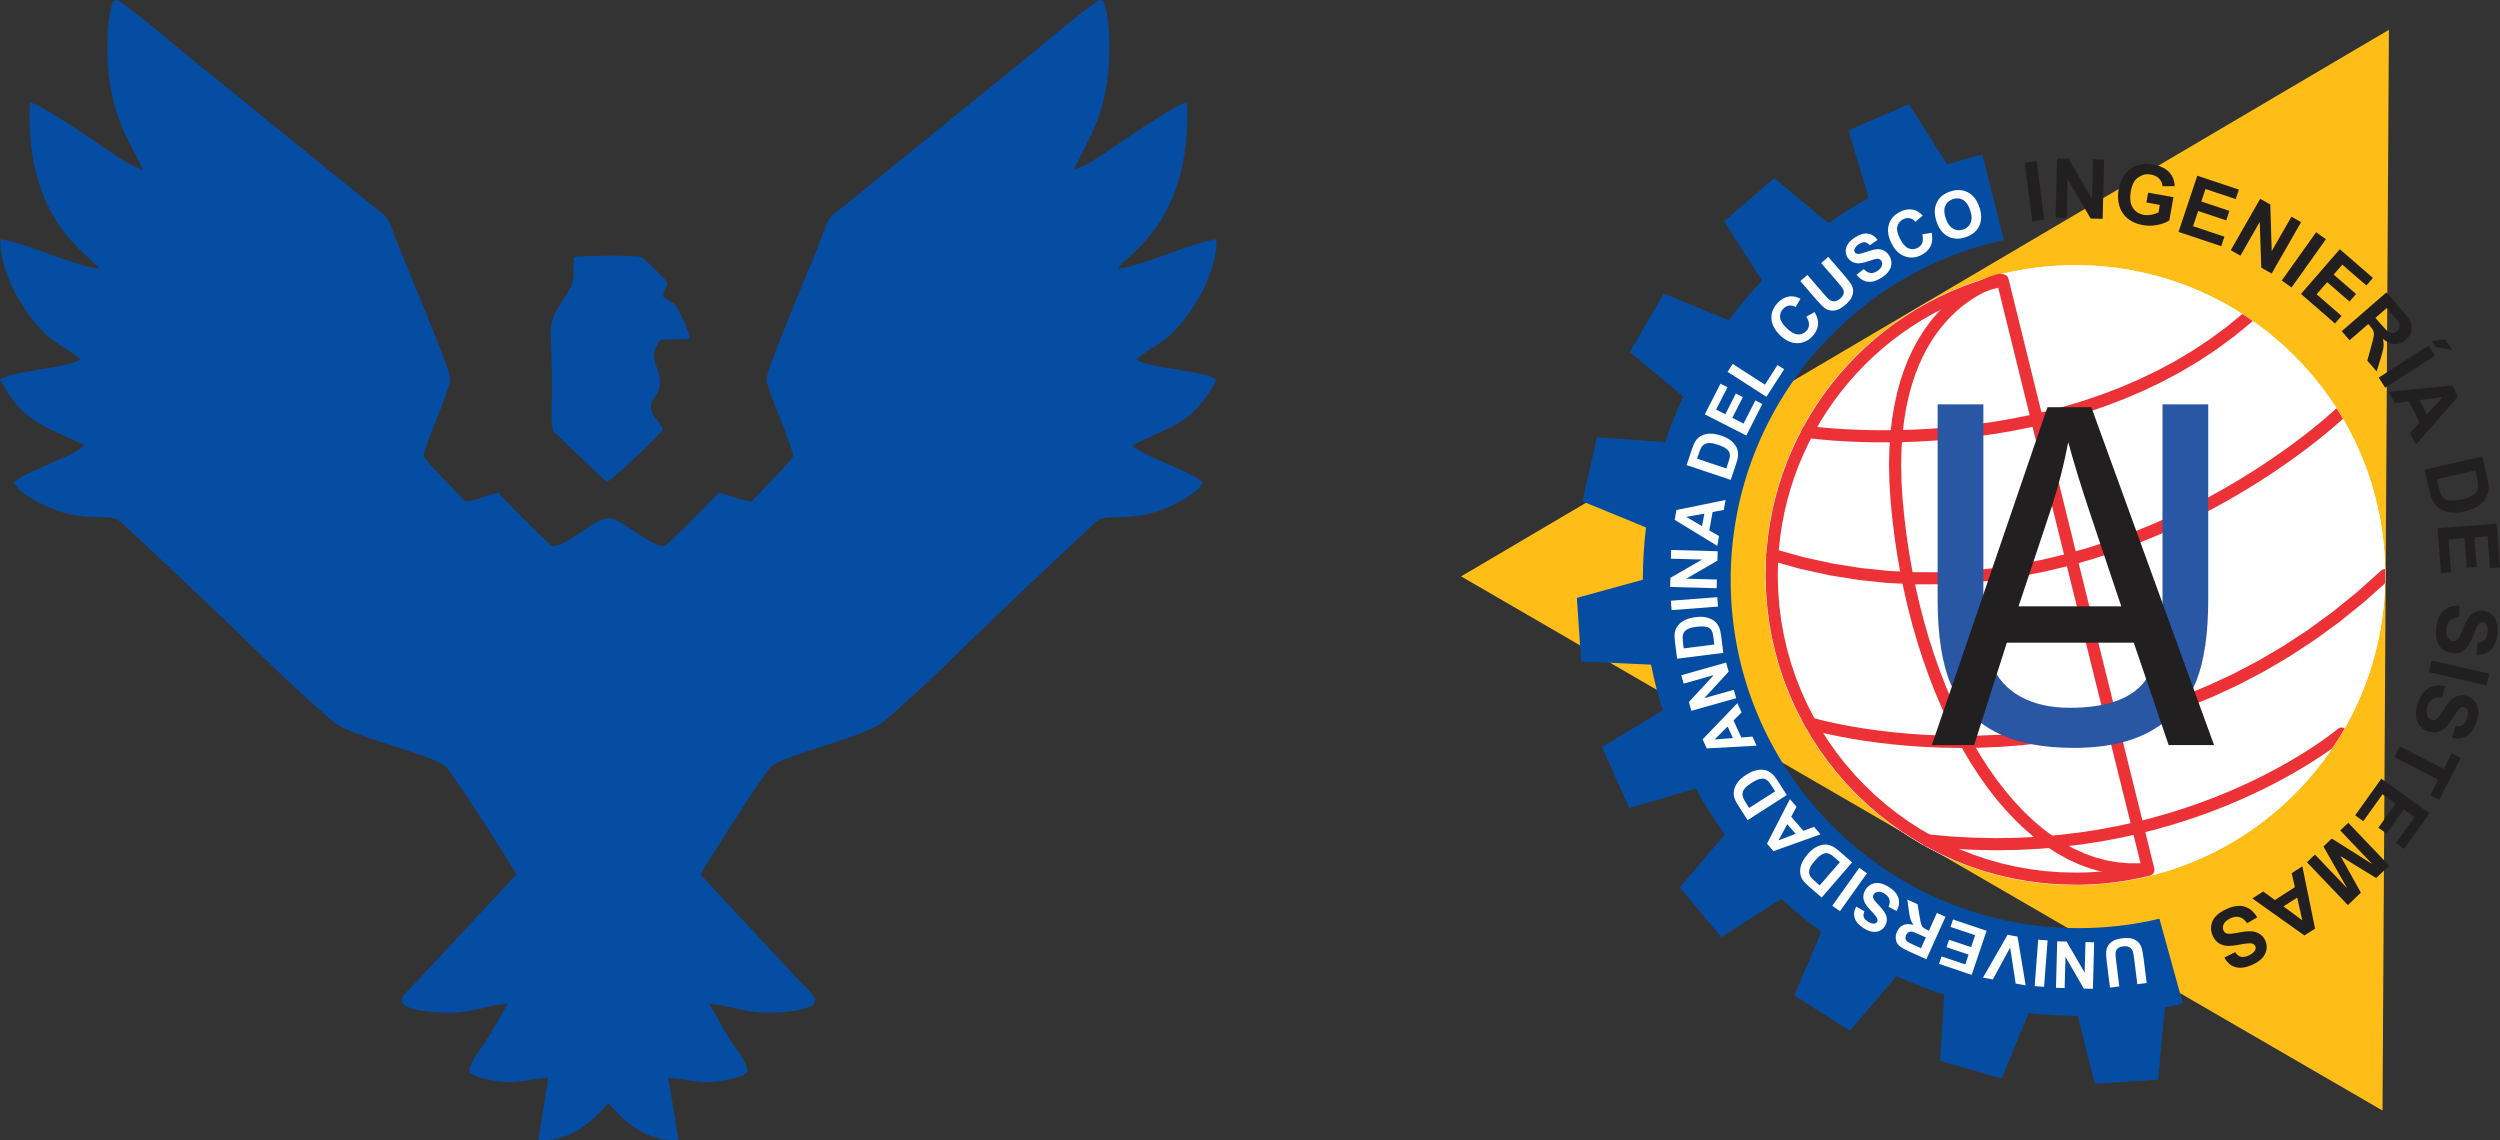
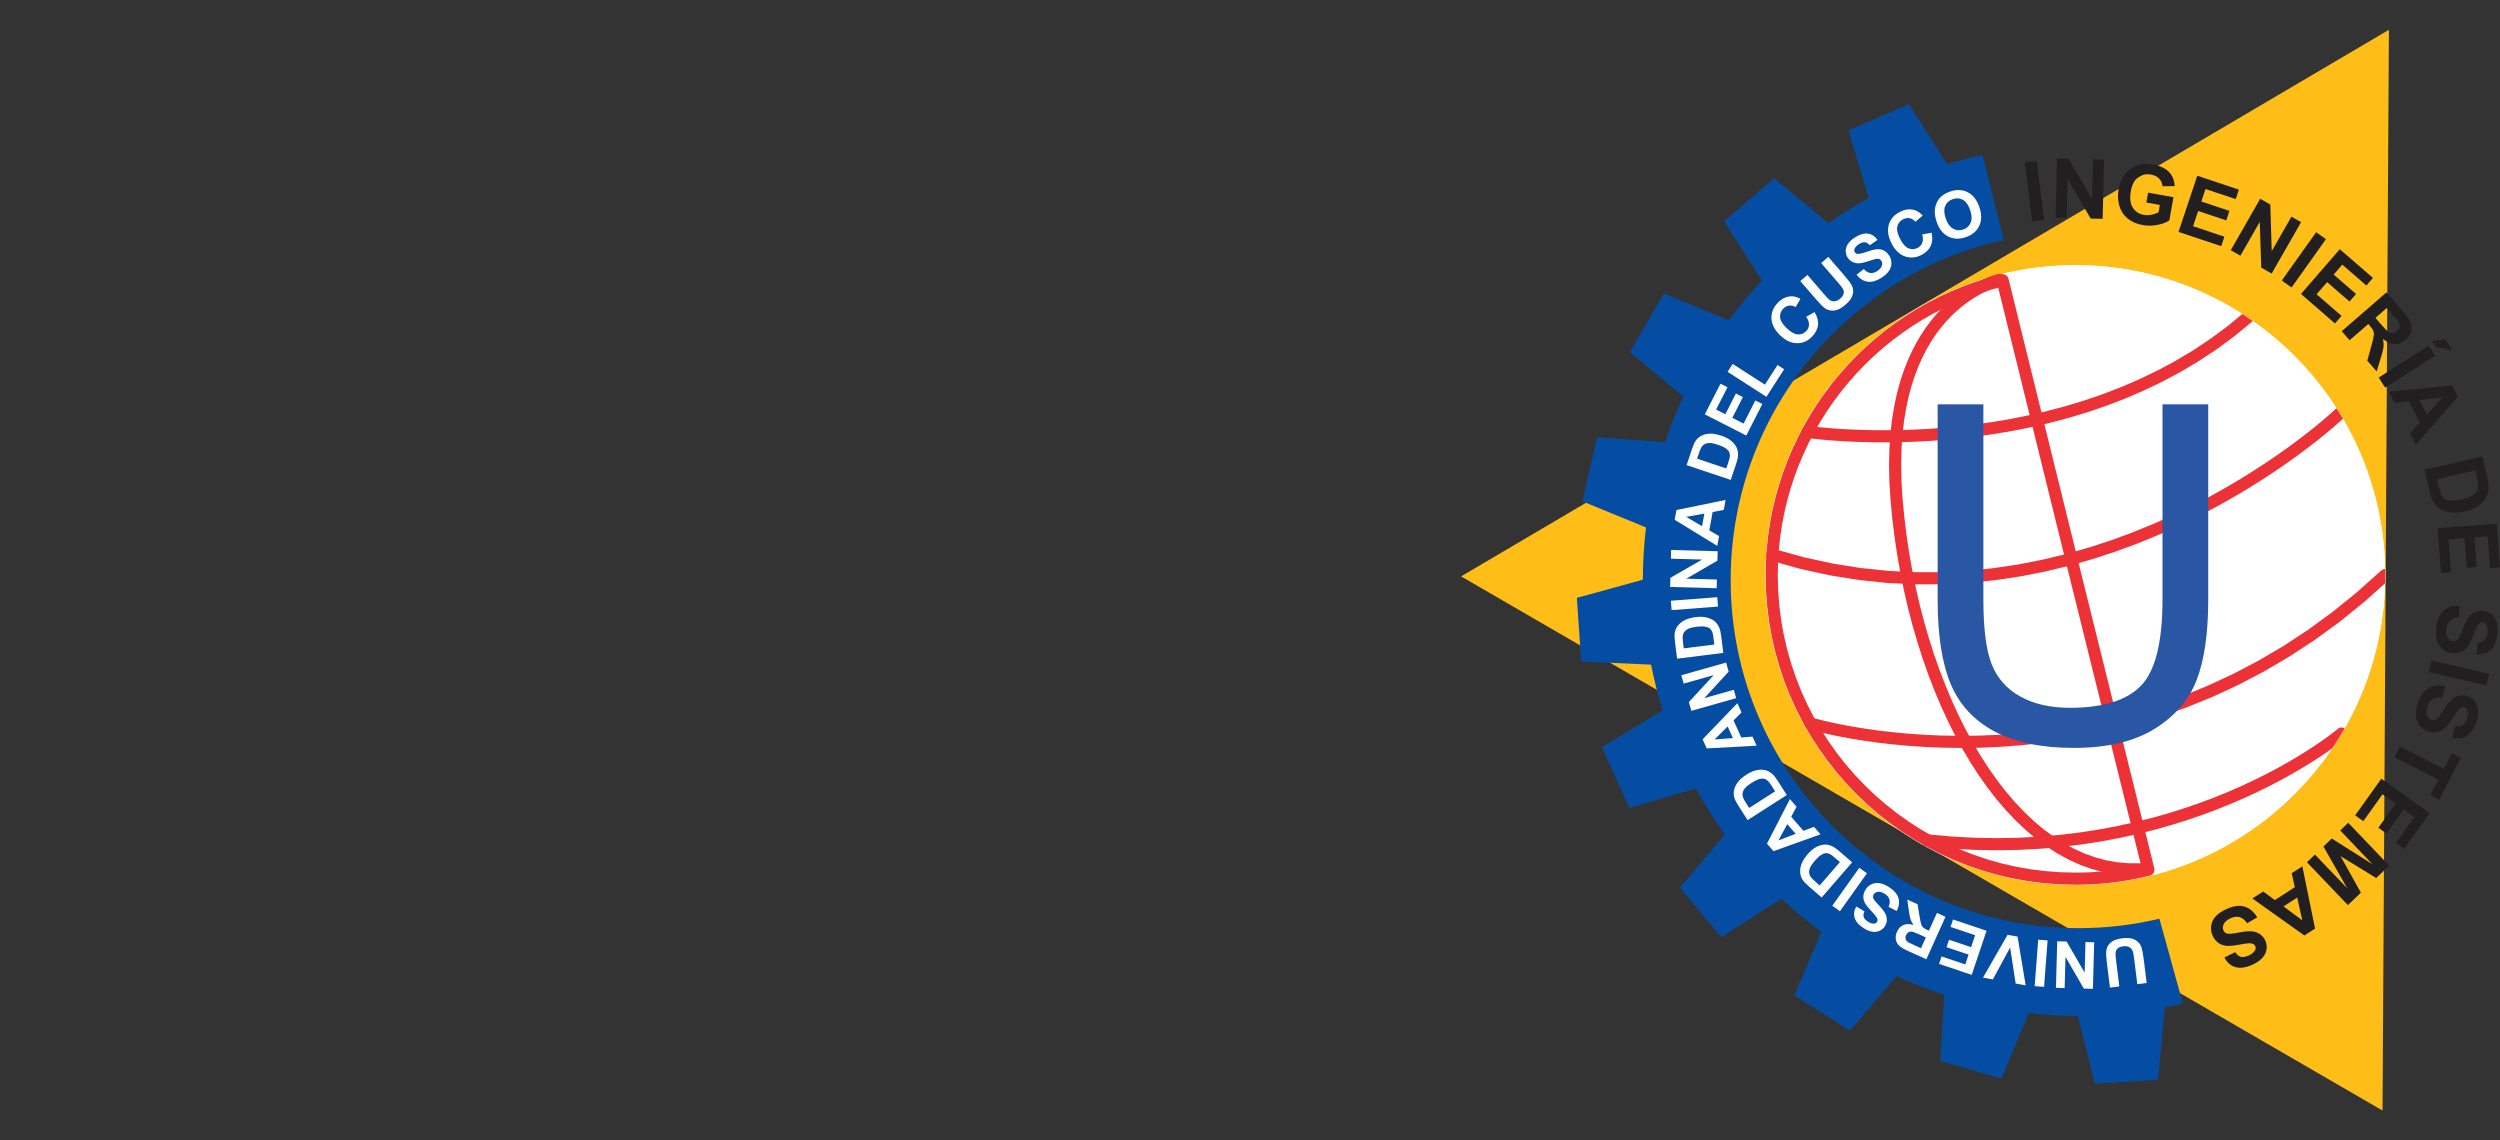
<svg xmlns="http://www.w3.org/2000/svg" xml:space="preserve" width="156.354mm" height="71.32mm" version="1.1" style="shape-rendering:geometricPrecision; text-rendering:geometricPrecision; image-rendering:optimizeQuality; fill-rule:evenodd; clip-rule:evenodd" viewBox="0 0 4486.39 2046.44">
  <rect x="0" y="0" width="4486.39" height="2046.44" fill="#333333" stroke="none" />
  <defs>
    <style type="text/css">
   
    .fil4 {fill:none}
    .fil1 {fill:#FEFEFE}
    .fil5 {fill:#044DA2}
    .fil0 {fill:#FFBD17}
    .fil2 {fill:white}
    .fil6 {fill:#FEFEFE;fill-rule:nonzero}
    .fil3 {fill:#ED3237;fill-rule:nonzero}
    .fil7 {fill:#2957A4;fill-rule:nonzero}
    .fil8 {fill:#221F20;fill-rule:nonzero}
   
  </style>
    <clipPath id="id0">
      <path d="M3724.32 475.88c307.11,0 556.07,248.96 556.07,556.07 0,307.11 -248.96,556.07 -556.07,556.07 -307.11,0 -556.07,-248.96 -556.07,-556.07 0,-307.11 248.96,-556.07 556.07,-556.07z" />
    </clipPath>
  </defs>
  <g id="Capa_x0020_1">
    <g id="_2255153495600">
      <polygon class="fil0" points="4287.01,53.5 4275.58,1992.94 2622.01,1034.34 " />
      <path class="fil1" d="M3724.32 475.88c307.11,0 556.07,248.96 556.07,556.07 0,307.11 -248.96,556.07 -556.07,556.07 -307.11,0 -556.07,-248.96 -556.07,-556.07 0,-307.11 248.96,-556.07 556.07,-556.07z" />
      <g style="clip-path:url(#id0)">
        <g>
          <circle class="fil2" cx="3730.5" cy="1042.34" r="627.15" />
          <g>
            <g>
-               <path class="fil3" d="M3242.17 785.81c-5.95,-0.88 -10.05,-6.41 -9.17,-12.36 0.88,-5.95 6.41,-10.05 12.36,-9.17l-3.19 21.53zm784.24 -224.31l14.26 16.44 -30.63 25.17 -31.43 23.19 -32.11 21.29 -32.67 19.46 -33.1 17.7 -33.43 16.04 -33.63 14.44 -33.72 12.92 -33.69 11.49 -33.55 10.13 -33.29 8.85 -32.92 7.65 -32.44 6.53 -31.84 5.48 -31.12 4.51 -30.29 3.62 -29.35 2.81 -28.29 2.07 -27.12 1.41 -25.83 0.83 -24.43 0.32 -22.91 -0.11 -21.29 -0.46 -19.54 -0.74 -17.69 -0.94 -15.72 -1.06 -13.62 -1.11 -11.43 -1.08 -9.11 -0.98 -6.67 -0.8 -4.12 -0.54 -1.52 -0.21 3.19 -21.53 1.21 0.17 3.92 0.51 6.44 0.77 8.85 0.95 11.15 1.06 13.34 1.09 15.41 1.04 17.37 0.92 19.2 0.73 20.93 0.46 22.54 0.11 24.03 -0.32 25.41 -0.81 26.67 -1.39 27.82 -2.03 28.85 -2.76 29.76 -3.56 30.57 -4.43 31.25 -5.38 31.82 -6.4 32.27 -7.5 32.61 -8.67 32.84 -9.92 32.95 -11.23 32.94 -12.63 32.82 -14.09 32.58 -15.63 32.24 -17.24 31.79 -18.93 31.21 -20.69 30.54 -22.53 29.74 -24.44zm0 0c4.54,-3.94 11.41,-3.45 15.35,1.09 3.94,4.54 3.45,11.41 -1.09,15.35l-14.26 -16.44z" />
+               <path class="fil3" d="M3242.17 785.81c-5.95,-0.88 -10.05,-6.41 -9.17,-12.36 0.88,-5.95 6.41,-10.05 12.36,-9.17zm784.24 -224.31l14.26 16.44 -30.63 25.17 -31.43 23.19 -32.11 21.29 -32.67 19.46 -33.1 17.7 -33.43 16.04 -33.63 14.44 -33.72 12.92 -33.69 11.49 -33.55 10.13 -33.29 8.85 -32.92 7.65 -32.44 6.53 -31.84 5.48 -31.12 4.51 -30.29 3.62 -29.35 2.81 -28.29 2.07 -27.12 1.41 -25.83 0.83 -24.43 0.32 -22.91 -0.11 -21.29 -0.46 -19.54 -0.74 -17.69 -0.94 -15.72 -1.06 -13.62 -1.11 -11.43 -1.08 -9.11 -0.98 -6.67 -0.8 -4.12 -0.54 -1.52 -0.21 3.19 -21.53 1.21 0.17 3.92 0.51 6.44 0.77 8.85 0.95 11.15 1.06 13.34 1.09 15.41 1.04 17.37 0.92 19.2 0.73 20.93 0.46 22.54 0.11 24.03 -0.32 25.41 -0.81 26.67 -1.39 27.82 -2.03 28.85 -2.76 29.76 -3.56 30.57 -4.43 31.25 -5.38 31.82 -6.4 32.27 -7.5 32.61 -8.67 32.84 -9.92 32.95 -11.23 32.94 -12.63 32.82 -14.09 32.58 -15.63 32.24 -17.24 31.79 -18.93 31.21 -20.69 30.54 -22.53 29.74 -24.44zm0 0c4.54,-3.94 11.41,-3.45 15.35,1.09 3.94,4.54 3.45,11.41 -1.09,15.35l-14.26 -16.44z" />
            </g>
            <g>
              <path class="fil3" d="M4191.32 734.03c4.34,-4.15 11.24,-3.99 15.39,0.35 4.15,4.34 3.99,11.24 -0.35,15.39l-15.04 -15.74zm-1013.92 271.94l6.45 -20.79 52.32 14.62 51.55 11.29 50.75 8.15 49.88 5.21 48.95 2.44 47.98 -0.13 46.94 -2.52 45.84 -4.72 44.69 -6.73 43.48 -8.56 42.2 -10.2 40.87 -11.65 39.47 -12.92 38.02 -14 36.5 -14.89 34.92 -15.59 33.28 -16.11 31.57 -16.44 29.8 -16.57 27.97 -16.52 26.09 -16.28 24.13 -15.85 22.12 -15.23 20.04 -14.42 17.9 -13.43 15.7 -12.24 13.43 -10.86 11.11 -9.3 8.73 -7.54 6.28 -5.6 3.79 -3.47 1.16 -1.09 15.04 15.74 -1.45 1.36 -3.98 3.64 -6.51 5.8 -8.98 7.76 -11.38 9.52 -13.73 11.1 -16.01 12.48 -18.23 13.67 -20.39 14.68 -22.5 15.5 -24.54 16.12 -26.52 16.56 -28.45 16.8 -30.31 16.85 -32.12 16.72 -33.86 16.39 -35.55 15.87 -37.18 15.16 -38.75 14.27 -40.25 13.17 -41.7 11.89 -43.09 10.41 -44.42 8.74 -45.68 6.88 -46.88 4.82 -48.02 2.58 -49.1 0.13 -50.12 -2.5 -51.06 -5.33 -51.94 -8.35 -52.76 -11.55 -53.5 -14.95zm0 0c-5.74,-1.78 -8.95,-7.88 -7.17,-13.62 1.78,-5.74 7.88,-8.95 13.62,-7.17l-6.45 20.79z" />
            </g>
            <g>
              <path class="fil3" d="M3245.65 1308.64c-5.75,-1.74 -9,-7.82 -7.25,-13.57 1.74,-5.75 7.82,-9 13.57,-7.25l-6.32 20.83zm1027.28 -284.61l14.92 15.85 -44.32 39.65 -44.81 36.21 -45.17 32.9 -45.41 29.73 -45.51 26.71 -45.49 23.82 -45.35 21.08 -45.08 18.48 -44.69 16.03 -44.17 13.72 -43.52 11.56 -42.76 9.54 -41.87 7.66 -40.85 5.94 -39.72 4.35 -38.46 2.91 -37.08 1.62 -35.57 0.46 -33.96 -0.54 -32.21 -1.4 -30.34 -2.12 -28.36 -2.69 -26.25 -3.12 -24.01 -3.41 -21.66 -3.55 -19.19 -3.55 -16.59 -3.4 -13.88 -3.11 -11.03 -2.68 -8.07 -2.1 -4.97 -1.38 -1.85 -0.54 6.32 -20.83 1.43 0.42 4.69 1.31 7.74 2.02 10.68 2.6 13.49 3.03 16.19 3.32 18.76 3.47 21.22 3.48 23.54 3.34 25.75 3.06 27.83 2.64 29.79 2.08 31.62 1.38 33.34 0.53 34.93 -0.45 36.4 -1.59 37.75 -2.86 38.98 -4.27 40.08 -5.82 41.06 -7.52 41.92 -9.35 42.67 -11.33 43.28 -13.45 43.79 -15.71 44.17 -18.11 44.43 -20.65 44.57 -23.34 44.6 -26.17 44.5 -29.14 44.29 -32.26 43.96 -35.52 43.51 -38.93zm0 0c4.38,-4.12 11.27,-3.91 15.38,0.47 4.12,4.38 3.91,11.27 -0.47,15.38l-14.92 -15.85z" />
            </g>
            <g>
              <path class="fil3" d="M4195.18 1308.11c4.58,-3.89 11.45,-3.33 15.34,1.25 3.89,4.58 3.33,11.45 -1.25,15.34l-14.09 -16.59zm-737.01 210.9l2.35 -21.64 42.07 3.8 41.03 2.2 39.97 0.7 38.9 -0.69 37.81 -2 36.69 -3.21 35.56 -4.32 34.41 -5.33 33.24 -6.25 32.05 -7.07 30.84 -7.79 29.61 -8.42 28.36 -8.95 27.09 -9.39 25.8 -9.72 24.49 -9.96 23.16 -10.11 21.8 -10.15 20.43 -10.1 19.04 -9.95 17.63 -9.71 16.19 -9.37 14.73 -8.93 13.26 -8.4 11.77 -7.76 10.25 -7.03 8.71 -6.2 7.16 -5.28 5.58 -4.25 3.98 -3.13 2.37 -1.92 0.67 -0.56 14.09 16.59 -0.99 0.82 -2.58 2.09 -4.23 3.33 -5.84 4.46 -7.44 5.48 -9.01 6.41 -10.56 7.25 -12.1 7.98 -13.61 8.61 -15.11 9.15 -16.58 9.59 -18.03 9.93 -19.47 10.18 -20.88 10.33 -22.28 10.37 -23.65 10.32 -25 10.17 -26.34 9.93 -27.65 9.58 -28.95 9.14 -30.22 8.6 -31.48 7.95 -32.71 7.21 -33.92 6.38 -35.11 5.44 -36.28 4.4 -37.43 3.27 -38.56 2.04 -39.66 0.71 -40.75 -0.72 -41.82 -2.24 -42.85 -3.87zm0 0c-5.97,-0.65 -10.29,-6.02 -9.64,-11.99 0.65,-5.97 6.02,-10.29 11.99,-9.64l-2.35 21.64z" />
            </g>
          </g>
        </g>
      </g>
      <path class="fil4" d="M3724.32 475.88c307.11,0 556.07,248.96 556.07,556.07 0,307.11 -248.96,556.07 -556.07,556.07 -307.11,0 -556.07,-248.96 -556.07,-556.07 0,-307.11 248.96,-556.07 556.07,-556.07z" />
      <g>
        <path class="fil3" d="M3844.86 1563.45l-131.11 -528.88 21.12 -5.24 131.11 528.88 -7.95 13.18 -13.18 -7.94zm21.12 -5.24c1.45,5.83 -2.11,11.74 -7.94,13.18 -5.83,1.45 -11.74,-2.11 -13.18,-7.94l21.12 -5.24zm-141.67 29.51l0 -21.77 0 0 4.06 -0.01 4.06 -0.05 4.06 -0.08 4.05 -0.11 4.06 -0.14 4.05 -0.17 4.05 -0.2 4.05 -0.23 4.05 -0.26 4.04 -0.29 4.04 -0.32 4.04 -0.35 4.03 -0.38 4.03 -0.41 4.03 -0.45 4.03 -0.48 4.02 -0.51 4.02 -0.54 4.01 -0.57 4.01 -0.6 4.01 -0.63 4 -0.66 3.99 -0.69 3.99 -0.72 3.99 -0.75 3.98 -0.78 3.97 -0.81 3.98 -0.84 3.96 -0.87 3.95 -0.9 3.95 -0.93 3.95 -0.96 5.23 21.12 -4.11 1 -4.11 0.97 -4.12 0.94 -4.13 0.9 -4.13 0.88 -4.14 0.85 -4.14 0.81 -4.14 0.78 -4.15 0.75 -4.16 0.72 -4.17 0.69 -4.16 0.65 -4.17 0.62 -4.18 0.59 -4.18 0.56 -4.19 0.53 -4.18 0.49 -4.19 0.46 -4.2 0.43 -4.2 0.4 -4.2 0.36 -4.2 0.34 -4.21 0.3 -4.21 0.27 -4.21 0.24 -4.22 0.21 -4.22 0.18 -4.22 0.14 -4.22 0.11 -4.22 0.08 -4.22 0.05 -4.23 0.01 0 0zm0 0c-6.01,0 -10.88,-4.88 -10.88,-10.88 0,-6.01 4.88,-10.88 10.88,-10.88l0 21.77zm-555.77 -555.77l21.77 0 0 0 0.69 27.49 2.06 27.12 3.4 26.73 4.7 26.3 5.96 25.83 7.2 25.34 8.39 24.81 9.56 24.25 10.69 23.65 11.79 23.02 12.85 22.36 13.89 21.66 14.89 20.94 15.86 20.17 16.79 19.38 17.68 18.55 18.55 17.68 19.38 16.79 20.17 15.86 20.94 14.89 21.66 13.89 22.36 12.85 23.02 11.79 23.65 10.69 24.25 9.56 24.81 8.39 25.34 7.2 25.83 5.96 26.3 4.7 26.73 3.4 27.12 2.06 27.49 0.69 0 21.77 -28.59 -0.72 -28.22 -2.15 -27.81 -3.54 -27.37 -4.89 -26.89 -6.21 -26.38 -7.49 -25.82 -8.74 -25.24 -9.95 -24.62 -11.13 -23.97 -12.28 -23.28 -13.38 -22.55 -14.46 -21.79 -15.49 -20.99 -16.5 -20.17 -17.46 -19.3 -18.4 -18.4 -19.3 -17.46 -20.17 -16.5 -20.99 -15.49 -21.79 -14.46 -22.55 -13.38 -23.28 -12.28 -23.97 -11.13 -24.62 -9.95 -25.24 -8.74 -25.82 -7.49 -26.38 -6.21 -26.89 -4.89 -27.37 -3.54 -27.81 -2.15 -28.22 -0.72 -28.59 0 0zm0 0c0,-6.01 4.88,-10.88 10.88,-10.88 6.01,0 10.88,4.88 10.88,10.88l-21.77 0zm435.85 -531.64l-21.13 5.21 13.17 7.96 -22.15 5.97 -21.72 6.85 -21.27 7.72 -20.8 8.56 -20.31 9.37 -19.8 10.17 -19.29 10.94 -18.74 11.7 -18.19 12.42 -17.61 13.13 -17.02 13.81 -16.41 14.48 -15.78 15.11 -15.14 15.73 -14.48 16.32 -13.79 16.89 -13.1 17.43 -12.38 17.97 -11.64 18.46 -10.89 18.95 -10.12 19.4 -9.34 19.84 -8.53 20.24 -7.71 20.63 -6.87 21 -6.01 21.35 -5.13 21.66 -4.24 21.97 -3.33 22.24 -2.4 22.5 -1.45 22.73 -0.49 22.94 -21.77 0 0.51 -23.86 1.51 -23.65 2.5 -23.41 3.47 -23.15 4.41 -22.87 5.35 -22.55 6.25 -22.22 7.15 -21.86 8.02 -21.48 8.88 -21.07 9.72 -20.65 10.54 -20.19 11.33 -19.72 12.12 -19.21 12.88 -18.69 13.63 -18.15 14.36 -17.57 15.06 -16.98 15.76 -16.37 16.43 -15.73 17.08 -15.06 17.72 -14.38 18.34 -13.66 18.93 -12.93 19.51 -12.18 20.07 -11.39 20.62 -10.59 21.14 -9.76 21.65 -8.91 22.13 -8.03 22.6 -7.13 23.05 -6.21 13.17 7.96zm-13.17 -7.96c5.83,-1.44 11.73,2.13 13.17,7.96 1.44,5.83 -2.13,11.73 -7.96,13.17l-5.21 -21.13zm122.53 542.21l-130.49 -529.04 21.13 -5.21 130.49 529.04 -21.13 5.23 -0 -0.01zm21.13 -5.21c1.44,5.83 -2.13,11.73 -7.96,13.17 -5.83,1.44 -11.73,-2.13 -13.17,-7.96l21.13 -5.21z" />
      </g>
      <path class="fil5" d="M3917.24 1800.75c-10.69,2.62 -21.46,5.03 -32.32,7.2l-12.08 129.69 -113.65 7.14 -30.44 -121.58c-29.83,-0.07 -59.26,-1.83 -88.21,-5.16l-48.67 117.56 -110.18 -31.83 7.32 -118.59c-29.33,-9.51 -57.91,-20.69 -85.6,-33.46l-83.73 98.19 -99.57 -63.66 48.33 -114.06c-25.02,-18.35 -48.9,-38.13 -71.53,-59.26l-108 68.85 -74.27 -88.97 80.57 -95.35c-18.95,-26.32 -36.32,-53.85 -51.94,-82.47l-119.23 34.99 -49.38 -109.37 109.14 -65.71c-8.39,-26.8 -15.34,-54.23 -20.84,-82.19l-125.44 -5.54 -7.75 -114.26 118.42 -32.58c0.02,-31.74 1.97,-63.03 5.67,-93.78l-114.1 -46.87 26.12 -115.08 122.23 9c9.36,-28.08 20.26,-55.45 32.61,-82.02l-96.08 -79.61 61.21 -105.29 116.33 48.07c18.54,-24.94 38.52,-48.74 59.84,-71.27l-68.02 -106.16 89.78 -77.54 97.35 80.69c23.22,-16.32 47.37,-31.41 72.35,-45.18l-36.25 -121.21 108.55 -47.34 68.37 108.2c20.8,-6.58 41.97,-12.32 63.48,-17.18l38.42 152.98c-280.39,61.51 -490.26,311.3 -490.26,610.16 0,345.02 279.69,624.71 624.71,624.71 49.81,0 98.25,-5.86 144.69,-16.87l42.05 152.02z" />
      <path class="fil6" d="M3852.34 1764.08l-16.79 2.1 -5.62 -44.93c-0.9,-7.14 -1.68,-11.72 -2.35,-13.78 -1.14,-3.31 -3.16,-5.84 -6.08,-7.55 -2.94,-1.73 -6.71,-2.3 -11.35,-1.72 -4.69,0.59 -8.12,1.99 -10.27,4.24 -2.15,2.25 -3.28,4.8 -3.41,7.7 -0.13,2.9 0.21,7.62 1.03,14.18l5.74 45.89 -16.79 2.1 -5.46 -43.59c-1.25,-9.96 -1.68,-17.06 -1.29,-21.28 0.39,-4.22 1.62,-7.91 3.7,-11.05 2.06,-3.14 5.02,-5.78 8.86,-7.97 3.86,-2.19 9.04,-3.7 15.59,-4.52 7.89,-0.99 13.99,-0.83 18.29,0.49 4.3,1.32 7.82,3.29 10.56,5.93 2.74,2.64 4.67,5.49 5.82,8.62 1.7,4.61 3.11,11.57 4.28,20.85l5.54 44.27zm-94.2 -73.09l-2.27 83.52 -16.37 -0.45 -32.85 -56.91 -1.52 55.97 -15.63 -0.42 2.28 -83.52 16.89 0.46 32.35 55.82 1.49 -54.9 15.63 0.43zm-83.6 -3.38l-6.34 83.31 -16.87 -1.29 6.34 -83.31 16.87 1.28zm-53.91 -6.85l14.56 87.53 -17.99 -3.25 -9.89 -64.63 -31.03 57.24 -17.68 -3.19 44.09 -76.94 17.93 3.24zm-55.61 -10.45l-26.69 79.17 -58.6 -19.76 4.51 -13.38 42.57 14.35 5.93 -17.58 -39.59 -13.35 4.51 -13.38 39.59 13.35 7.23 -21.45 -44.12 -14.87 4.51 -13.38 60.15 20.28zm-73.72 -25.06l-34.33 76.17 -32.4 -14.6c-8.14,-3.67 -13.75,-7.03 -16.82,-10.05 -3.09,-3.04 -4.94,-6.79 -5.58,-11.28 -0.63,-4.51 0.05,-9 2.08,-13.51 2.58,-5.73 6.37,-9.69 11.4,-11.91 5.03,-2.22 11.08,-2.3 18.19,-0.27 -2.44,-3.43 -4.22,-6.78 -5.31,-10.07 -1.12,-3.3 -2.16,-8.74 -3.14,-16.31l-2.6 -19.05 18.39 8.29 3.54 21.6c1.29,7.68 2.33,12.63 3.1,14.84 0.77,2.18 1.83,3.94 3.21,5.24 1.39,1.31 3.85,2.76 7.4,4.36l3.12 1.41 14.34 -31.81 15.43 6.95zm-35.23 36.99l-11.38 -5.13c-7.37,-3.33 -12.11,-5.08 -14.23,-5.29 -2.11,-0.2 -4.05,0.22 -5.76,1.29 -1.73,1.05 -3.11,2.73 -4.14,5.02 -1.16,2.57 -1.39,4.94 -0.75,7.15 0.65,2.19 2.14,4.05 4.44,5.58 1.18,0.74 4.88,2.52 11.1,5.32l12 5.41 8.73 -19.36zm-52.21 -47.32l-14.72 -7.53c2.14,-5.16 2.65,-9.62 1.52,-13.43 -1.14,-3.81 -3.86,-7.08 -8.16,-9.85 -4.55,-2.92 -8.6,-4.17 -12.15,-3.72 -3.55,0.44 -6.16,1.96 -7.82,4.54 -1.07,1.67 -1.49,3.39 -1.28,5.19 0.22,1.78 1.27,3.89 3.14,6.3 1.27,1.65 4.38,5.08 9.33,10.34 6.35,6.77 10.17,12.51 11.45,17.24 1.81,6.64 0.91,12.75 -2.68,18.33 -2.3,3.58 -5.49,6.3 -9.51,8.13 -4.04,1.82 -8.48,2.32 -13.34,1.5 -4.86,-0.82 -9.97,-2.94 -15.37,-6.42 -8.78,-5.65 -14.16,-11.86 -16.07,-18.62 -1.93,-6.77 -0.91,-13.47 3.06,-20.14l14.54 8.66c-1.73,4.02 -2.11,7.45 -1.15,10.31 0.96,2.86 3.42,5.58 7.38,8.12 4.09,2.63 7.84,3.84 11.24,3.62 2.19,-0.14 3.88,-1.11 5.06,-2.94 1.07,-1.67 1.29,-3.54 0.64,-5.63 -0.8,-2.67 -4.13,-7.03 -9.96,-13.09 -5.84,-6.05 -9.84,-11.02 -12.01,-14.87 -2.18,-3.88 -3.24,-7.91 -3.15,-12.13 0.08,-4.23 1.55,-8.55 4.4,-12.99 2.59,-4.02 6.13,-7.09 10.63,-9.16 4.5,-2.07 9.34,-2.66 14.53,-1.73 5.19,0.91 10.84,3.35 16.94,7.27 8.88,5.72 14.39,12.15 16.51,19.31 2.13,7.15 1.12,14.94 -2.99,23.37zm-53.5 -67.77l-48.45 68.07 -13.78 -9.81 48.45 -68.07 13.78 9.81zm-81.28 43.5l-23.24 -20.16c-5.25,-4.55 -8.9,-8.41 -10.95,-11.6 -2.75,-4.28 -4.24,-8.98 -4.45,-14.05 -0.24,-5.07 0.72,-10.21 2.84,-15.45 2.13,-5.21 5.75,-10.79 10.87,-16.7 4.51,-5.2 9.03,-9.11 13.58,-11.75 5.56,-3.24 11.03,-5 16.42,-5.31 4.08,-0.25 8.51,0.66 13.31,2.71 3.58,1.54 7.71,4.34 12.41,8.42l23.94 20.75 -54.73 63.13zm-3.54 -21.75l36.23 -41.79 -9.48 -8.22c-3.54,-3.07 -6.28,-5.08 -8.19,-6.05 -2.52,-1.28 -4.99,-1.88 -7.41,-1.82 -2.44,0.05 -5.3,1.12 -8.59,3.21 -3.31,2.07 -7.09,5.56 -11.32,10.44 -4.23,4.88 -7.04,8.98 -8.44,12.35 -1.41,3.35 -1.97,6.43 -1.7,9.24 0.28,2.79 1.37,5.48 3.31,8.06 1.42,1.93 4.72,5.15 9.89,9.64l5.7 4.94zm-53.42 -154.93l11.94 13.76 -9.64 17.91 21.96 25.31 18.91 -7.22 11.73 13.51 -84.37 30.25 -11.71 -13.5 41.18 -80.03zm-4.77 45.08l-15.75 29.03 30.75 -11.74 -15 -17.29zm-71.18 -7.29l-16.58 -25.92c-3.74,-5.85 -6.15,-10.59 -7.21,-14.23 -1.42,-4.89 -1.52,-9.81 -0.28,-14.73 1.21,-4.93 3.59,-9.59 7.11,-14.01 3.51,-4.4 8.58,-8.72 15.16,-12.93 5.8,-3.71 11.24,-6.17 16.36,-7.41 6.25,-1.53 12,-1.67 17.24,-0.44 3.98,0.92 7.97,3.05 11.99,6.37 3,2.49 6.16,6.35 9.52,11.6l17.07 26.69 -70.39 45.02zm2.78 -21.86l46.6 -29.8 -6.76 -10.57c-2.53,-3.95 -4.58,-6.65 -6.14,-8.12 -2.05,-1.94 -4.25,-3.21 -6.59,-3.84 -2.35,-0.64 -5.4,-0.42 -9.15,0.64 -3.76,1.04 -8.38,3.33 -13.82,6.8 -5.44,3.48 -9.3,6.62 -11.59,9.45 -2.31,2.81 -3.71,5.6 -4.25,8.37 -0.52,2.76 -0.24,5.65 0.88,8.67 0.81,2.25 3.07,6.28 6.76,12.05l4.07 6.36zm-21.14 -188.06l7.51 16.6 -14.36 14.41 13.81 30.53 20.19 -1.51 7.37 16.3 -89.49 4.87 -7.37 -16.29 62.34 -64.92zm-17.46 41.83l-23.39 23.32 32.82 -2.46 -9.43 -20.86zm15.29 -50.77l-80.4 22.73 -4.45 -15.76 44.53 -48.32 -53.88 15.23 -4.25 -15.05 80.4 -22.73 4.6 16.26 -43.64 47.52 52.85 -14.94 4.26 15.05zm-106 -70.85l-3.82 -30.53c-0.86,-6.89 -1,-12.2 -0.39,-15.95 0.82,-5.02 2.85,-9.51 6.08,-13.42 3.21,-3.93 7.36,-7.11 12.44,-9.59 5.06,-2.46 11.49,-4.18 19.25,-5.15 6.83,-0.86 12.8,-0.74 17.96,0.34 6.3,1.31 11.55,3.65 15.76,7.02 3.2,2.54 5.89,6.18 8.09,10.9 1.64,3.54 2.83,8.39 3.61,14.56l3.93 31.44 -82.9 10.38zm11.91 -18.54l54.88 -6.87 -1.56 -12.45c-0.58,-4.65 -1.27,-7.97 -2.05,-9.97 -1.02,-2.64 -2.45,-4.73 -4.3,-6.3 -1.85,-1.59 -4.69,-2.71 -8.54,-3.36 -3.85,-0.67 -8.99,-0.6 -15.4,0.2 -6.41,0.8 -11.24,1.98 -14.53,3.54 -3.29,1.55 -5.76,3.47 -7.43,5.73 -1.66,2.27 -2.65,5 -2.93,8.21 -0.23,2.38 0.07,6.99 0.92,13.78l0.94 7.49zm61.51 -74.96l-83.31 6.34 -1.29 -16.87 83.31 -6.34 1.28 16.87zm-2.4 -32.95l-83.52 -2.27 0.45 -16.37 56.91 -32.85 -55.97 -1.52 0.42 -15.63 83.52 2.27 -0.46 16.89 -55.82 32.35 54.9 1.49 -0.42 15.63zm15.99 -158.44l-3.24 17.93 -20 3.72 -5.96 32.98 17.48 10.21 -3.18 17.61 -76.45 -46.77 3.18 -17.59 88.17 -18.09zm-38.11 24.54l-32.49 5.93 28.42 16.6 4.07 -22.52zm-31.84 -87.04l9.77 -29.17c2.2,-6.58 4.38,-11.43 6.55,-14.54 2.92,-4.17 6.68,-7.34 11.29,-9.47 4.6,-2.15 9.72,-3.23 15.37,-3.26 5.63,-0.02 12.17,1.21 19.58,3.69 6.53,2.19 11.86,4.88 16.04,8.08 5.11,3.91 8.83,8.29 11.16,13.15 1.78,3.68 2.63,8.12 2.57,13.33 -0.05,3.9 -1.08,8.79 -3.05,14.69l-10.07 30.04 -79.22 -26.54zm18.76 -11.56l52.45 17.57 3.98 -11.89c1.49,-4.44 2.31,-7.74 2.47,-9.88 0.22,-2.81 -0.17,-5.33 -1.14,-7.54 -0.98,-2.23 -3.06,-4.47 -6.24,-6.73 -3.18,-2.27 -7.84,-4.43 -13.97,-6.48 -6.12,-2.05 -10.99,-3.08 -14.63,-3.1 -3.64,-0.03 -6.69,0.63 -9.18,1.95 -2.47,1.33 -4.55,3.36 -6.19,6.13 -1.24,2.05 -2.96,6.33 -5.14,12.82l-2.4 7.16zm88.34 -41.51l-74.43 -37.96 28.1 -55.09 12.58 6.41 -20.41 40.02 16.53 8.43 18.98 -37.22 12.58 6.42 -18.98 37.21 20.17 10.29 21.15 -41.48 12.58 6.41 -28.84 56.55zm36.15 -69.46l-69.68 -44.82 9.15 -14.23 57.8 37.18 22.66 -35.23 11.87 7.64 -31.82 49.46zm71.48 -143.75l14.91 -8.35c4.92,8.17 6.97,15.91 6.17,23.22 -0.81,7.29 -4.3,14.18 -10.49,20.67 -7.67,8.03 -16.71,12.01 -27.14,11.95 -10.41,-0.08 -20.38,-4.65 -29.9,-13.74 -10.05,-9.6 -15.39,-19.67 -16,-30.18 -0.61,-10.51 3.13,-20 11.21,-28.47 7.07,-7.4 15,-11.31 23.78,-11.74 5.22,-0.29 10.9,1.21 17.06,4.46l-8.66 14.81c-3.81,-2.26 -7.71,-3.14 -11.68,-2.61 -3.99,0.55 -7.52,2.44 -10.61,5.68 -4.28,4.49 -6.16,9.66 -5.6,15.52 0.53,5.86 4.41,12.22 11.61,19.1 7.62,7.28 14.38,11.1 20.23,11.45 5.88,0.34 10.91,-1.68 15.12,-6.09 3.1,-3.25 4.75,-7.03 4.91,-11.34 0.16,-4.31 -1.46,-9.09 -4.92,-14.33zm-10.72 -63.97l12.81 -11.06 29.59 34.27c4.7,5.45 7.9,8.82 9.6,10.16 2.78,2.12 5.87,3.1 9.25,2.91 3.41,-0.19 6.86,-1.82 10.4,-4.87 3.58,-3.09 5.65,-6.16 6.19,-9.23 0.54,-3.06 0.07,-5.81 -1.43,-8.3 -1.5,-2.48 -4.4,-6.22 -8.72,-11.23l-30.23 -35 12.81 -11.06 28.71 33.25c6.56,7.6 10.86,13.26 12.87,17 2.02,3.73 3.04,7.47 3.05,11.24 0.03,3.75 -0.97,7.6 -2.96,11.55 -2,3.96 -5.47,8.09 -10.46,12.4 -6.02,5.2 -11.18,8.45 -15.49,9.73 -4.31,1.28 -8.33,1.6 -12.08,0.92 -3.74,-0.67 -6.93,-1.98 -9.62,-3.95 -3.97,-2.9 -9,-7.9 -15.12,-14.98l-29.16 -33.77zm100.95 -11.31l12.98 -10.24c3.8,4.1 7.64,6.42 11.58,6.98 3.93,0.55 8.05,-0.55 12.36,-3.31 4.56,-2.91 7.38,-6.08 8.45,-9.49 1.07,-3.41 0.79,-6.42 -0.87,-9 -1.07,-1.67 -2.46,-2.77 -4.18,-3.33 -1.71,-0.55 -4.06,-0.47 -7.03,0.23 -2.03,0.47 -6.45,1.86 -13.29,4.16 -8.8,2.95 -15.62,4.03 -20.45,3.22 -6.79,-1.13 -11.97,-4.49 -15.54,-10.07 -2.3,-3.59 -3.44,-7.61 -3.43,-12.03 0.03,-4.43 1.43,-8.67 4.2,-12.75 2.77,-4.08 6.83,-7.83 12.24,-11.29 8.8,-5.63 16.68,-7.92 23.63,-6.84 6.96,1.06 12.62,4.79 17.03,11.18l-13.94 9.61c-2.93,-3.25 -5.89,-5.03 -8.89,-5.35 -3,-0.32 -6.49,0.78 -10.46,3.32 -4.1,2.62 -6.76,5.52 -7.98,8.71 -0.79,2.05 -0.61,3.99 0.56,5.83 1.07,1.67 2.69,2.65 4.85,2.92 2.76,0.38 8.11,-0.82 16.05,-3.6 7.93,-2.79 14.12,-4.35 18.52,-4.71 4.43,-0.36 8.54,0.36 12.34,2.19 3.8,1.84 7.13,4.98 9.97,9.41 2.58,4.03 3.89,8.53 3.89,13.49 0.01,4.96 -1.48,9.6 -4.48,13.93 -3,4.34 -7.56,8.46 -13.68,12.37 -8.9,5.69 -17.04,8.01 -24.44,6.95 -7.39,-1.05 -14.05,-5.21 -20,-12.46zm117.96 -72.45l16.83 -2.98c1.96,9.33 1.34,17.31 -1.81,23.95 -3.16,6.62 -8.73,11.98 -16.71,16.06 -9.89,5.06 -19.73,5.84 -29.56,2.34 -9.81,-3.5 -17.72,-11.1 -23.71,-22.82 -6.34,-12.38 -8.06,-23.64 -5.18,-33.77 2.88,-10.13 9.54,-17.86 19.96,-23.19 9.11,-4.66 17.88,-5.74 26.32,-3.26 5.02,1.45 9.89,4.73 14.65,9.83l-13.05 11.13c-2.85,-3.39 -6.24,-5.5 -10.17,-6.31 -3.95,-0.8 -7.91,-0.17 -11.89,1.87 -5.52,2.83 -9,7.1 -10.4,12.81 -1.42,5.71 0.14,12.99 4.67,21.86 4.8,9.39 9.93,15.22 15.34,17.47 5.44,2.26 10.86,2 16.28,-0.77 4,-2.05 6.8,-5.07 8.37,-9.09 1.57,-4.01 1.61,-9.06 0.07,-15.15zm25.86 -22.38c-2.76,-8.06 -3.86,-15.25 -3.33,-21.55 0.4,-4.64 1.63,-9.11 3.64,-13.38 2.01,-4.27 4.6,-7.8 7.76,-10.63 4.22,-3.77 9.55,-6.77 15.99,-8.97 11.66,-3.99 22.22,-3.56 31.7,1.27 9.47,4.85 16.42,13.72 20.83,26.62 4.38,12.79 4.33,23.99 -0.13,33.57 -4.46,9.61 -12.52,16.4 -24.13,20.37 -11.76,4.03 -22.35,3.64 -31.75,-1.17 -9.39,-4.8 -16.26,-13.51 -20.58,-26.13zm16.27 -6.17c3.07,8.96 7.47,15.04 13.2,18.26 5.72,3.2 11.78,3.72 18.14,1.54 6.38,-2.19 10.82,-6.28 13.36,-12.26 2.51,-6 2.2,-13.58 -0.95,-22.76 -3.11,-9.07 -7.41,-15.16 -12.93,-18.25 -5.51,-3.11 -11.55,-3.53 -18.15,-1.27 -6.59,2.26 -11.13,6.34 -13.62,12.23 -2.48,5.91 -2.17,13.41 0.95,22.51z" />
      <path class="fil7" d="M3880.71 725.64l82.09 0 0 350.18c0,60.97 -7.06,109.39 -21.03,145.24 -14.11,35.71 -39.46,64.93 -76.04,87.37 -36.73,22.44 -84.68,33.73 -144.3,33.73 -57.75,0 -105.13,-9.74 -141.85,-29.36 -36.87,-19.62 -63.08,-47.85 -78.78,-84.97 -15.7,-37.12 -23.62,-87.79 -23.62,-152.01l0 -350.18 82.09 0 0 350.04c0,52.65 5.04,91.6 14.98,116.45 9.94,24.98 26.93,44.32 51.27,57.73 24.19,13.55 53.86,20.32 88.86,20.32 59.91,0 102.68,-13.41 128.17,-40.09 25.49,-26.82 38.17,-78.19 38.17,-154.41l0 -350.04z" />
      <path class="fil8" d="M3647.06 397.19l-13.51 -105.49 21.37 -2.74 13.51 105.49 -21.36 2.74zm41.78 -6.54l2.59 -106.32 20.84 0.51 42.02 72.32 1.74 -71.25 19.9 0.48 -2.59 106.32 -21.51 -0.52 -41.39 -70.94 -1.7 69.89 -19.9 -0.48zm162.94 -27.2l3.14 -17.7 45.49 8.08 -7.42 41.78c-5.18,3.53 -12.26,6.17 -21.25,7.97 -8.97,1.78 -17.76,1.9 -26.39,0.36 -10.94,-1.94 -20.07,-5.93 -27.39,-11.98 -7.3,-6.05 -12.24,-13.74 -14.82,-23.02 -2.58,-9.28 -2.97,-18.98 -1.18,-29.05 1.94,-10.92 5.95,-20.21 12.03,-27.91 6.09,-7.67 13.93,-13.01 23.53,-15.99 7.35,-2.29 15.99,-2.54 25.99,-0.77 12.99,2.31 22.67,6.84 29.02,13.6 6.31,6.78 9.68,15.14 10.06,25.17l-21.76 0.21c-0.55,-5.4 -2.6,-9.97 -6.14,-13.69 -3.52,-3.69 -8.32,-6.08 -14.42,-7.16 -9.21,-1.64 -17.07,-0.01 -23.55,4.9 -6.48,4.91 -10.75,13.12 -12.8,24.66 -2.21,12.45 -1.12,22.28 3.29,29.47 4.43,7.2 11.09,11.6 20.04,13.19 4.41,0.78 9,0.69 13.75,-0.25 4.77,-0.94 8.95,-2.38 12.58,-4.3l2.36 -13.29 -24.13 -4.29zm57.69 52.75l33.69 -100.88 74.67 24.93 -5.69 17.05 -54.25 -18.11 -7.48 22.4 50.44 16.84 -5.69 17.05 -50.44 -16.85 -9.13 27.33 56.22 18.77 -5.69 17.05 -76.65 -25.59zm93.78 32.77l52.83 -92.31 18.09 10.36 2.58 83.6 35.41 -61.86 17.28 9.89 -52.83 92.31 -18.67 -10.69 -2.68 -82.09 -34.73 60.68 -17.28 -9.89zm91.53 54.44l61.67 -86.65 17.55 12.49 -61.67 86.65 -17.55 -12.49zm34.45 24.13l69.67 -80.35 59.48 51.57 -11.78 13.58 -43.21 -37.46 -15.47 17.84 40.18 34.83 -11.77 13.58 -40.18 -34.84 -18.88 21.77 44.78 38.83 -11.77 13.58 -61.05 -52.94zm73.15 66.8l80.33 -69.7 29.64 34.17c7.45,8.58 12.14,15.46 14.07,20.6 1.95,5.16 2.08,10.48 0.43,16.02 -1.68,5.55 -4.86,10.38 -9.61,14.5 -6.04,5.24 -12.54,7.8 -19.53,7.67 -6.99,-0.13 -14.03,-3.26 -21.16,-9.4 1,5.27 1.25,10.09 0.76,14.48 -0.47,4.41 -2.17,11.25 -5.07,20.52l-7.17 23.39 -16.83 -19.39 7.45 -26.85c2.61,-9.57 4.05,-15.84 4.34,-18.81 0.28,-2.93 -0.01,-5.53 -0.91,-7.77 -0.91,-2.26 -2.98,-5.25 -6.22,-8.99l-2.86 -3.29 -33.55 29.1 -14.11 -16.27zm60.45 -23.93l10.42 12.01c6.75,7.78 11.29,12.33 13.63,13.71 2.33,1.36 4.8,1.9 7.35,1.59 2.57,-0.29 5.06,-1.5 7.47,-3.6 2.71,-2.35 4.25,-4.96 4.68,-7.86 0.41,-2.89 -0.31,-5.83 -2.15,-8.82 -0.96,-1.49 -4.3,-5.52 -9.99,-12.08l-10.98 -12.66 -20.42 17.72zm5.87 107.19l89.5 -57.46 11.64 18.13 -89.5 57.45 -11.64 -18.12zm95.78 -65.55l23.71 -3.22 12.28 19.12 -29.08 -5.16 -6.9 -10.75zm-29.11 186.03l-10.51 -20.68 17.42 -19.16 -19.33 -38.03 -25.59 3.09 -10.32 -20.3 113.52 -11.38 10.31 20.28 -75.5 86.17zm19.77 -54.21l28.4 -31.01 -41.6 5.04 13.2 25.98zm99.52 75.17l8.83 38.16c1.99,8.61 2.86,15.32 2.58,20.14 -0.38,6.47 -2.36,12.41 -5.94,17.79 -3.56,5.39 -8.39,9.97 -14.5,13.77 -6.09,3.77 -14,6.8 -23.7,9.04 -8.54,1.98 -16.11,2.61 -22.78,1.92 -8.15,-0.83 -15.1,-3.11 -20.87,-6.83 -4.38,-2.79 -8.26,-7.06 -11.67,-12.75 -2.54,-4.27 -4.69,-10.25 -6.47,-17.97l-9.1 -39.29 103.61 -23.99zm-12.65 25.04l-68.6 15.88 3.6 15.56c1.35,5.81 2.65,9.93 3.91,12.36 1.63,3.21 3.72,5.67 6.26,7.42 2.55,1.77 6.29,2.81 11.25,3.14 4.96,0.35 11.47,-0.42 19.47,-2.27 8.01,-1.85 13.97,-3.97 17.93,-6.39 3.97,-2.39 6.84,-5.14 8.67,-8.23 1.8,-3.09 2.7,-6.67 2.64,-10.78 -0.02,-3.04 -1,-8.84 -2.97,-17.33l-2.17 -9.36zm-67.64 103.75l106.05 -8.07 5.97 78.5 -17.92 1.37 -4.34 -57.02 -23.55 1.79 4.03 53.02 -17.92 1.37 -4.03 -53.03 -28.73 2.19 4.5 59.1 -17.92 1.36 -6.13 -80.58zm39.32 138.88l-0.54 21.04c-7.11,0.38 -12.51,2.25 -16.25,5.65 -3.74,3.4 -6.01,8.33 -6.82,14.79 -0.86,6.83 -0.05,12.17 2.42,16 2.46,3.83 5.64,5.99 9.52,6.48 2.5,0.31 4.71,-0.16 6.66,-1.39 1.93,-1.23 3.77,-3.6 5.5,-7.07 1.2,-2.37 3.43,-7.83 6.74,-16.4 4.27,-11.02 8.76,-18.56 13.49,-22.64 6.63,-5.73 14.13,-8.06 22.51,-7.01 5.38,0.67 10.25,2.83 14.56,6.44 4.31,3.63 7.33,8.45 9.06,14.48 1.74,6.03 2.11,13.06 1.09,21.17 -1.65,13.19 -5.82,22.77 -12.52,28.7 -6.71,5.95 -14.96,8.46 -24.8,7.58l1.94 -21.46c5.57,-0.23 9.72,-1.68 12.47,-4.35 2.75,-2.67 4.52,-7 5.26,-12.94 0.77,-6.14 0.09,-11.12 -2.03,-14.9 -1.37,-2.44 -3.41,-3.84 -6.16,-4.19 -2.5,-0.32 -4.77,0.47 -6.81,2.37 -2.62,2.39 -5.79,8.61 -9.54,18.64 -3.73,10.04 -7.24,17.36 -10.46,21.97 -3.25,4.63 -7.3,8.07 -12.19,10.3 -4.9,2.23 -10.67,2.93 -17.33,2.1 -6.04,-0.75 -11.51,-3.14 -16.37,-7.16 -4.86,-4.03 -8.2,-9.26 -9.98,-15.72 -1.81,-6.46 -2.13,-14.29 -0.98,-23.45 1.67,-13.34 6.02,-23.2 13.08,-29.57 7.04,-6.38 16.53,-9.51 28.48,-9.43zm-50.25 98.38l103.62 23.99 -4.86 20.98 -103.62 -23.99 4.86 -20.98zm24.22 46.34l-4.68 20.52c-7.04,-1.03 -12.71,-0.26 -17.05,2.33 -4.34,2.59 -7.53,6.98 -9.6,13.15 -2.19,6.52 -2.45,11.92 -0.79,16.16 1.66,4.24 4.34,6.99 8.05,8.23 2.39,0.8 4.65,0.77 6.8,-0.04 2.13,-0.83 4.4,-2.78 6.79,-5.85 1.64,-2.09 4.9,-7 9.85,-14.74 6.36,-9.95 12.25,-16.47 17.69,-19.53 7.63,-4.31 15.45,-5.11 23.45,-2.43 5.14,1.72 9.49,4.8 13,9.19 3.51,4.41 5.51,9.73 6.03,15.99 0.51,6.26 -0.51,13.22 -3.11,20.97 -4.22,12.61 -10.2,21.18 -17.95,25.66 -7.75,4.5 -16.33,5.34 -25.81,2.53l6.14 -20.66c5.5,0.88 9.86,0.27 13.08,-1.8 3.23,-2.08 5.81,-5.97 7.71,-11.65 1.97,-5.87 2.29,-10.88 0.96,-15.01 -0.86,-2.66 -2.59,-4.44 -5.21,-5.32 -2.39,-0.8 -4.77,-0.48 -7.14,0.98 -3.04,1.83 -7.38,7.29 -13.04,16.39 -5.64,9.1 -10.52,15.59 -14.59,19.47 -4.1,3.9 -8.75,6.47 -13.99,7.69 -5.24,1.22 -11.04,0.77 -17.4,-1.37 -5.77,-1.93 -10.66,-5.35 -14.63,-10.25 -3.97,-4.91 -6.21,-10.7 -6.68,-17.38 -0.5,-6.69 0.73,-14.43 3.67,-23.18 4.27,-12.75 10.48,-21.55 18.67,-26.41 8.15,-4.86 18.09,-6.05 29.78,-3.63zm-80.79 108.15l78.62 40.37 14.38 -28.01 15.99 8.21 -38.54 75.06 -15.99 -8.21 14.32 -27.88 -78.63 -40.37 9.84 -19.16zm-33.39 57.87l86.54 61.83 -45.77 64.06 -14.63 -10.45 33.25 -46.53 -19.22 -13.73 -30.91 43.27 -14.63 -10.45 30.91 -43.27 -23.45 -16.75 -34.46 48.23 -14.62 -10.45 46.97 -65.75zm-59.42 79.09l73.46 76.91 -23.33 22.28 -63.89 -39.29 36.48 65.47 -23.38 22.33 -73.46 -76.91 14.39 -13.75 57.89 60.5 -42.67 -75.03 14.96 -14.3 72.93 46.13 -57.78 -60.6 14.39 -13.75zm-172.05 135.82l19.51 -12.55 20.82 15.39 35.88 -23.08 -5.66 -25.14 19.16 -12.32 22.81 111.79 -19.14 12.31 -93.37 -66.4zm55.93 14.19l33.73 25.11 -9.22 -40.87 -24.51 15.76zm-47.14 19.72l-18.23 10.52c-4.04,-5.87 -8.45,-9.49 -13.3,-10.91 -4.85,-1.42 -10.24,-0.78 -16.17,1.91 -6.27,2.83 -10.4,6.31 -12.38,10.41 -1.98,4.1 -2.17,7.94 -0.56,11.5 1.04,2.3 2.59,3.93 4.66,4.96 2.05,1 5.03,1.34 8.9,1 2.65,-0.22 8.47,-1.16 17.51,-2.81 11.63,-2.11 20.41,-2.22 26.35,-0.31 8.35,2.66 14.25,7.85 17.73,15.54 2.24,4.94 2.94,10.22 2.11,15.78 -0.85,5.57 -3.39,10.66 -7.62,15.29 -4.24,4.63 -10.04,8.62 -17.49,11.98 -12.11,5.48 -22.46,6.92 -31.02,4.3 -8.57,-2.62 -15.02,-8.34 -19.41,-17.2l19.32 -9.55c3.1,4.63 6.5,7.41 10.22,8.36 3.72,0.96 8.32,0.2 13.78,-2.26 5.64,-2.55 9.53,-5.72 11.65,-9.51 1.37,-2.44 1.5,-4.92 0.36,-7.44 -1.04,-2.3 -2.9,-3.82 -5.57,-4.57 -3.41,-0.99 -10.36,-0.45 -20.88,1.59 -10.51,2.06 -18.58,2.89 -24.2,2.55 -5.65,-0.35 -10.69,-2.01 -15.15,-5.02 -4.46,-3.01 -8.07,-7.57 -10.83,-13.68 -2.51,-5.55 -3.33,-11.45 -2.43,-17.7 0.9,-6.25 3.62,-11.82 8.2,-16.72 4.57,-4.92 11.08,-9.28 19.49,-13.08 12.25,-5.54 22.93,-6.97 32.05,-4.28 9.12,2.67 16.74,9.14 22.91,19.37z" />
      <g>
        <path class="fil3" d="M3586.17 491.62c5.87,-1.26 11.66,2.48 12.92,8.36 1.26,5.87 -2.48,11.66 -8.36,12.92l-4.56 -21.28zm-171.87 403.7l-21.69 1.76 0 0 -1.99 -32.2 -0.64 -30.5 0.63 -28.84 1.82 -27.23 2.93 -25.66 3.96 -24.15 4.9 -22.67 5.77 -21.23 6.55 -19.84 7.25 -18.49 7.87 -17.18 8.4 -15.91 8.85 -14.69 9.2 -13.51 9.48 -12.37 9.66 -11.27 9.76 -10.22 9.77 -9.21 9.69 -8.25 9.52 -7.34 9.27 -6.48 8.93 -5.66 8.5 -4.9 7.99 -4.18 7.39 -3.51 6.71 -2.89 5.95 -2.32 5.1 -1.8 4.17 -1.33 3.14 -0.9 2.01 -0.52 0.98 -0.23 4.56 21.28 -0.24 0.05 -1.54 0.4 -2.59 0.74 -3.56 1.12 -4.45 1.57 -5.27 2.05 -6.01 2.59 -6.66 3.16 -7.23 3.78 -7.72 4.44 -8.13 5.15 -8.45 5.91 -8.7 6.71 -8.87 7.55 -8.96 8.44 -8.96 9.38 -8.9 10.38 -8.75 11.41 -8.52 12.5 -8.22 13.64 -7.83 14.83 -7.36 16.08 -6.81 17.37 -6.18 18.72 -5.47 20.12 -4.67 21.57 -3.78 23.08 -2.81 24.63 -1.75 26.24 -0.61 27.89 0.61 29.59 1.93 31.34 0 0zm0 0c0.48,5.99 -3.98,11.24 -9.97,11.73 -5.99,0.48 -11.24,-3.98 -11.73,-9.97l21.69 -1.76zm426.12 653.84l1.02 21.74 -22.64 0.04 -22.28 -1.96 -21.89 -3.91 -21.47 -5.78 -21.01 -7.59 -20.52 -9.32 -20.02 -10.99 -19.5 -12.58 -18.97 -14.11 -18.43 -15.57 -17.87 -16.96 -17.3 -18.3 -16.73 -19.57 -16.13 -20.79 -15.53 -21.95 -14.92 -23.04 -14.29 -24.08 -13.66 -25.06 -13 -25.99 -12.33 -26.86 -11.65 -27.67 -10.95 -28.43 -10.24 -29.13 -9.51 -29.77 -8.77 -30.35 -8.01 -30.88 -7.23 -31.35 -6.44 -31.77 -5.63 -32.13 -4.81 -32.43 -3.97 -32.68 -3.11 -32.86 21.69 -1.76 3.06 32.29 3.9 32.1 4.72 31.86 5.54 31.56 6.33 31.2 7.1 30.79 7.86 30.31 8.6 29.77 9.32 29.18 10.03 28.52 10.72 27.81 11.39 27.04 12.03 26.21 12.67 25.33 13.28 24.38 13.87 23.37 14.44 22.31 15 21.19 15.53 20.01 16.04 18.77 16.52 17.48 16.98 16.13 17.43 14.73 17.85 13.27 18.25 11.77 18.62 10.22 18.99 8.63 19.33 6.99 19.68 5.3 20.01 3.57 20.35 1.79 20.69 -0.04zm0 0c6,-0.28 11.1,4.36 11.38,10.36 0.28,6 -4.36,11.1 -10.36,11.38l-1.02 -21.74z" />
      </g>
-       <path class="fil8" d="M3466.75 1337.09l207.53 -606.36 78.7 0 220.25 606.36 -81.47 0 -62.59 -183.77 -227.8 0 -58.68 183.77 -75.93 0zm155.64 -248.98l184.36 0 -56.41 -168.1c-17,-51.1 -29.84,-93.3 -38.79,-126.61 -7.43,39.52 -17.38,78.33 -29.84,116.73l-59.31 177.98z" />
    </g>
-     <path class="fil5" d="M200.86 9.14c-5.91,20.93 -8.17,46.21 -8.1,72.15 0.12,47.82 4.69,90.48 21.71,135.13 11.77,30.87 28.19,59.53 42.66,88.55 -27.2,-8.66 -51.2,-27.35 -74.74,-43.08 -49.19,-32.87 -109.87,-74.35 -129,-78.08 -8.77,216.38 108.42,272.36 124.61,298.4 -37.95,-2.27 -135.58,-48.14 -177.37,-52.96 -1.89,48.2 28.86,108.55 59.07,145.89 35.68,44.1 51.59,42.27 84.79,69.73 -22.85,16.19 -118.32,19.44 -144.48,36 42.45,80.14 80.61,82.44 151.08,118.08 -8.46,16.19 -113.73,49.57 -126.09,67.41 10.3,19.83 49.64,40.63 86.84,52.89 37.66,12.42 77.62,5.99 96.44,11.84 5.87,1.83 10.44,7.52 27.89,23.73 44.66,41.45 88.86,83.15 133.09,125.17 74.06,70.4 153.11,150.76 228.1,214.58 33.43,28.46 178.97,59.7 202.03,80.7 14.77,13.5 127.71,192.48 127.35,194.08l-183.68 197.05c-5.68,6.05 -23.62,21.21 -22.38,29.8 2.9,19.78 75.84,22.32 95.63,21.06 38.96,-2.48 66.4,-14.75 94.61,-15.84 -6.94,11.54 -23.55,41.96 -38.44,66.17 -5.61,9.13 -35.09,45.56 -29.2,56.31 5.66,10.31 48.6,17.18 61.13,17.88 29.26,1.63 51.24,-5.72 79.77,-7.89l-18.13 112.45c65.85,1.82 100.72,-39.97 125.74,-66.22 25.02,26.25 59.89,68.04 125.74,66.22l-18.13 -112.45c28.53,2.17 50.51,9.51 79.77,7.89 12.53,-0.7 55.47,-7.58 61.13,-17.88 5.89,-10.75 -23.58,-47.18 -29.2,-56.31 -14.89,-24.21 -31.5,-54.63 -38.44,-66.17 28.21,1.08 55.65,13.36 94.61,15.84 19.79,1.26 92.72,-1.28 95.63,-21.06 1.24,-8.59 -16.69,-23.76 -22.38,-29.8l-183.68 -197.05c-0.36,-1.6 112.58,-180.58 127.35,-194.08 23.06,-21 168.6,-52.24 202.03,-80.7 74.98,-63.82 154.03,-144.18 228.1,-214.58 44.23,-42.02 88.43,-83.72 133.09,-125.17 17.45,-16.21 22.03,-21.9 27.89,-23.73 18.82,-5.84 58.78,0.58 96.44,-11.84 37.2,-12.26 76.54,-33.06 86.84,-52.89 -12.37,-17.83 -117.63,-51.22 -126.09,-67.41 70.47,-35.63 108.63,-37.93 151.08,-118.08 -26.15,-16.56 -121.62,-19.81 -144.48,-36 33.2,-27.46 49.1,-25.63 84.79,-69.73 30.2,-37.34 60.95,-97.69 59.07,-145.89 -41.79,4.82 -139.42,50.68 -177.37,52.96 16.19,-26.05 133.38,-82.03 124.61,-298.4 -19.13,3.73 -79.81,45.21 -129,78.08 -23.54,15.73 -47.55,34.42 -74.74,43.08 14.47,-29.02 30.89,-57.68 42.66,-88.55 17.02,-44.65 21.59,-87.31 21.71,-135.13 0.07,-25.94 -2.19,-51.22 -8.1,-72.15 -1.91,-6.73 -5.14,-9.16 -8.82,-9.14 -6.85,0.04 -100.29,77.25 -109.21,85.58l-349.11 283.32c-26.11,21.39 -25.69,14 -38.94,51.26 -12.18,34.27 -101.58,242.3 -101.07,260.05 0.57,19.99 49.16,126.25 47.66,138.03 -0.94,7.35 -61.89,67.62 -74.61,81.69 -16.83,0.22 -41.09,-13.18 -59.65,-15.47 -4.59,6.69 -91.04,94.48 -97.63,95.97 -28.98,-2.5 -77.25,-51.49 -99.52,-50.47 -22.27,-1.02 -70.54,47.97 -99.52,50.47 -6.6,-1.49 -93.04,-89.28 -97.63,-95.97 -18.56,2.3 -42.83,15.69 -59.65,15.47 -12.72,-14.07 -73.67,-74.35 -74.61,-81.69 -1.5,-11.78 47.09,-118.04 47.66,-138.03 0.51,-17.74 -88.89,-225.78 -101.07,-260.05 -13.25,-37.26 -12.82,-29.88 -38.94,-51.26l-349.11 -283.32c-8.92,-8.33 -102.35,-85.54 -109.21,-85.58 -3.68,-0.02 -6.92,2.41 -8.82,9.14zm988.89 523.41c4.81,-29.86 17.93,-17.66 -7.6,-42.24 -5.1,-4.91 -26.2,-26.85 -31.49,-28.97 -9.07,-3.63 -107.84,-2.75 -120.69,-0.11 -2.48,25.74 3.61,39.39 -8.57,59.01 -45.63,73.44 -30.69,44.48 -30.69,172.81 0,19.92 -1.78,49.03 -0.13,67.78 1.37,15.63 3.24,14.05 13.28,23.31 6.05,5.59 10.14,9.99 16.23,16.01l68.48 64.63c11.01,-3.19 95.7,-84.52 101.07,-94.68 -6.23,-13.68 -21.02,-25.16 -21.34,-38.55 -0.39,-16.35 14.08,-23.16 15.78,-38.89 4.07,-37.86 -27.03,-43.94 1.36,-83.36l52.82 -1c0.38,-11.21 -22.63,-58.68 -29.61,-64.03l-16.83 -10.02c-0.35,-1.14 -1.38,-1.11 -2.05,-1.69z" />
  </g>
</svg>